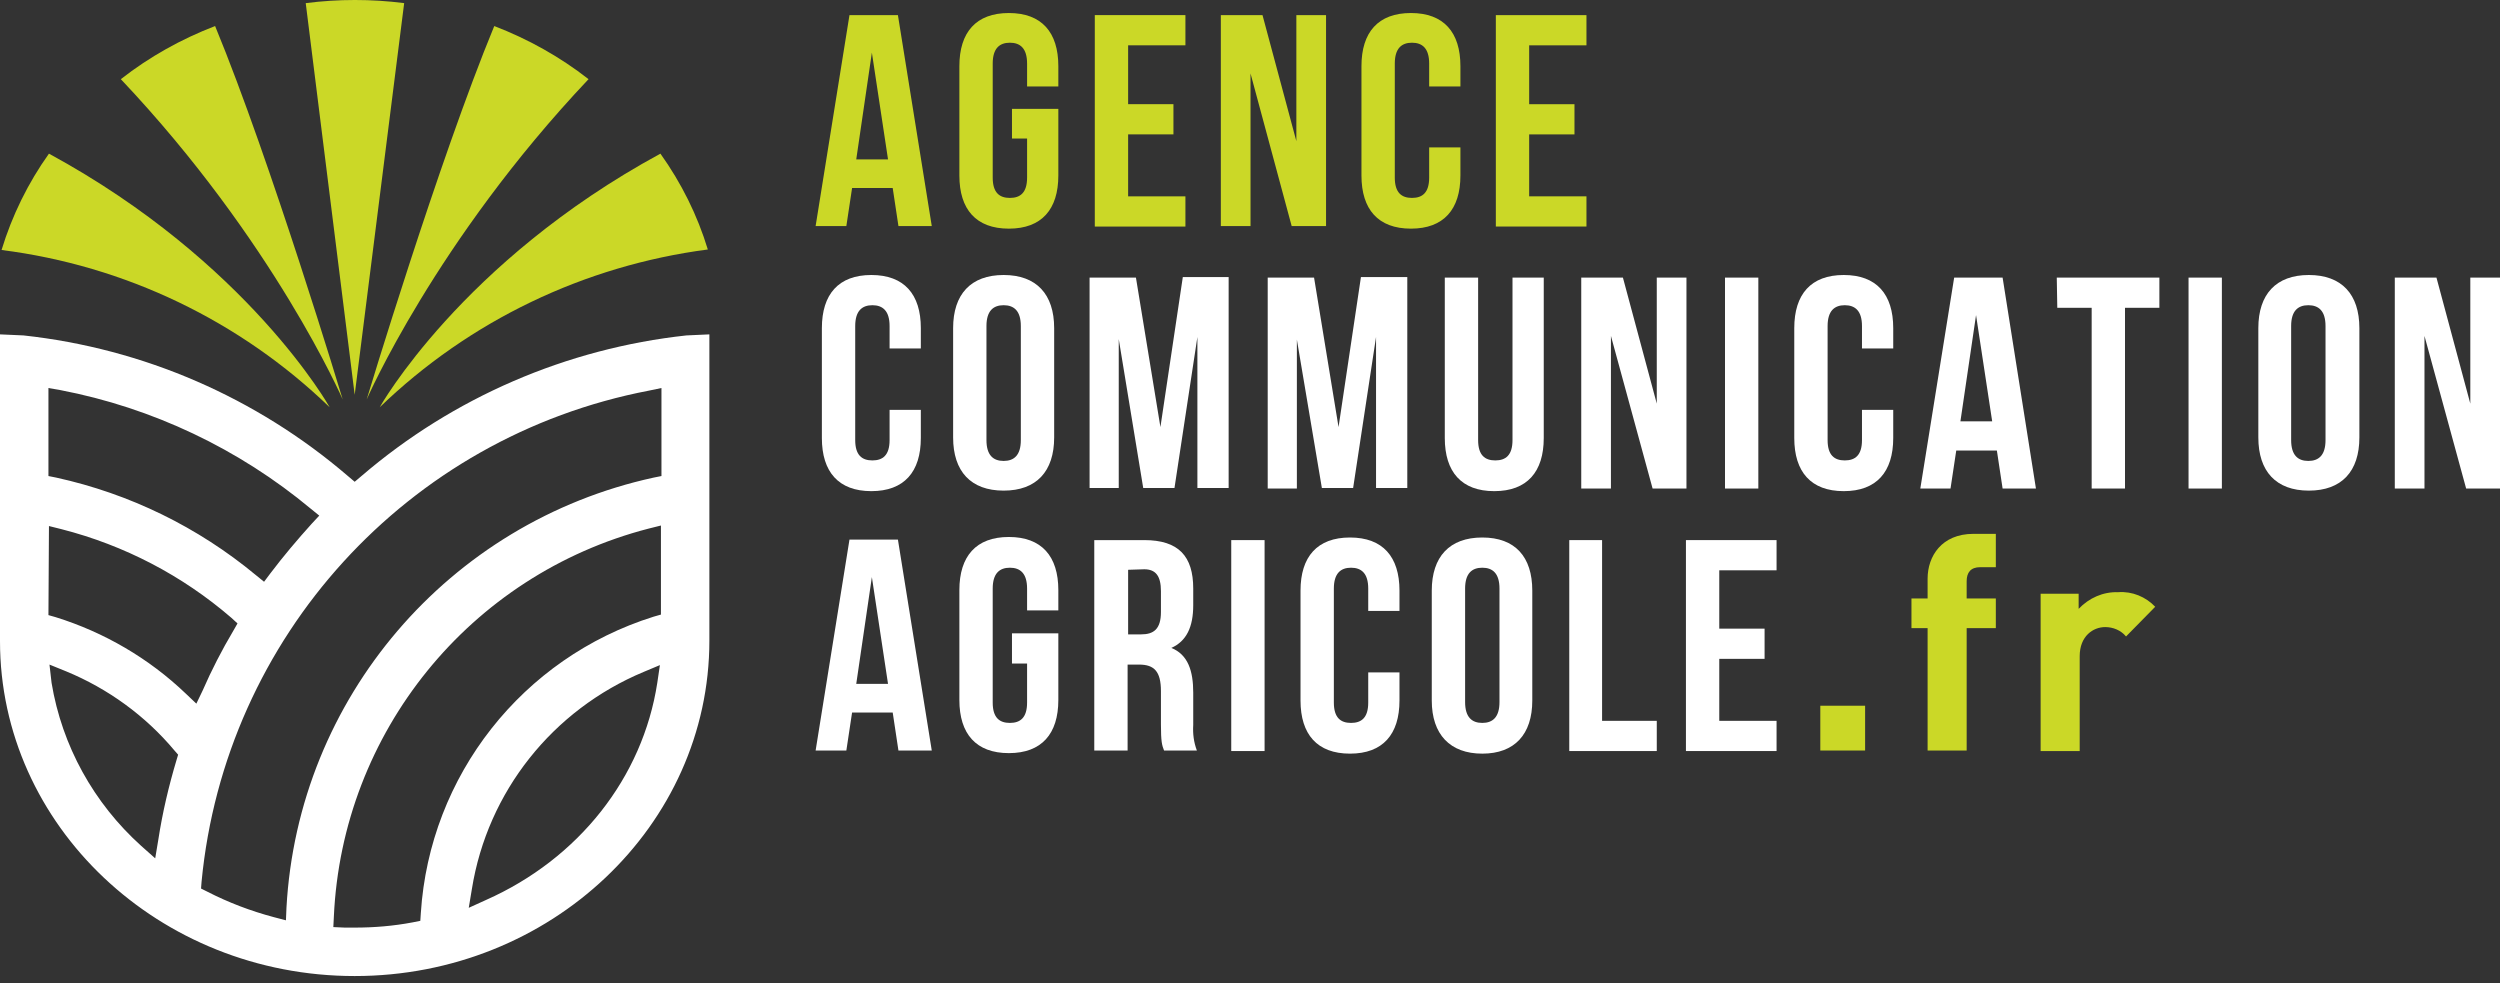
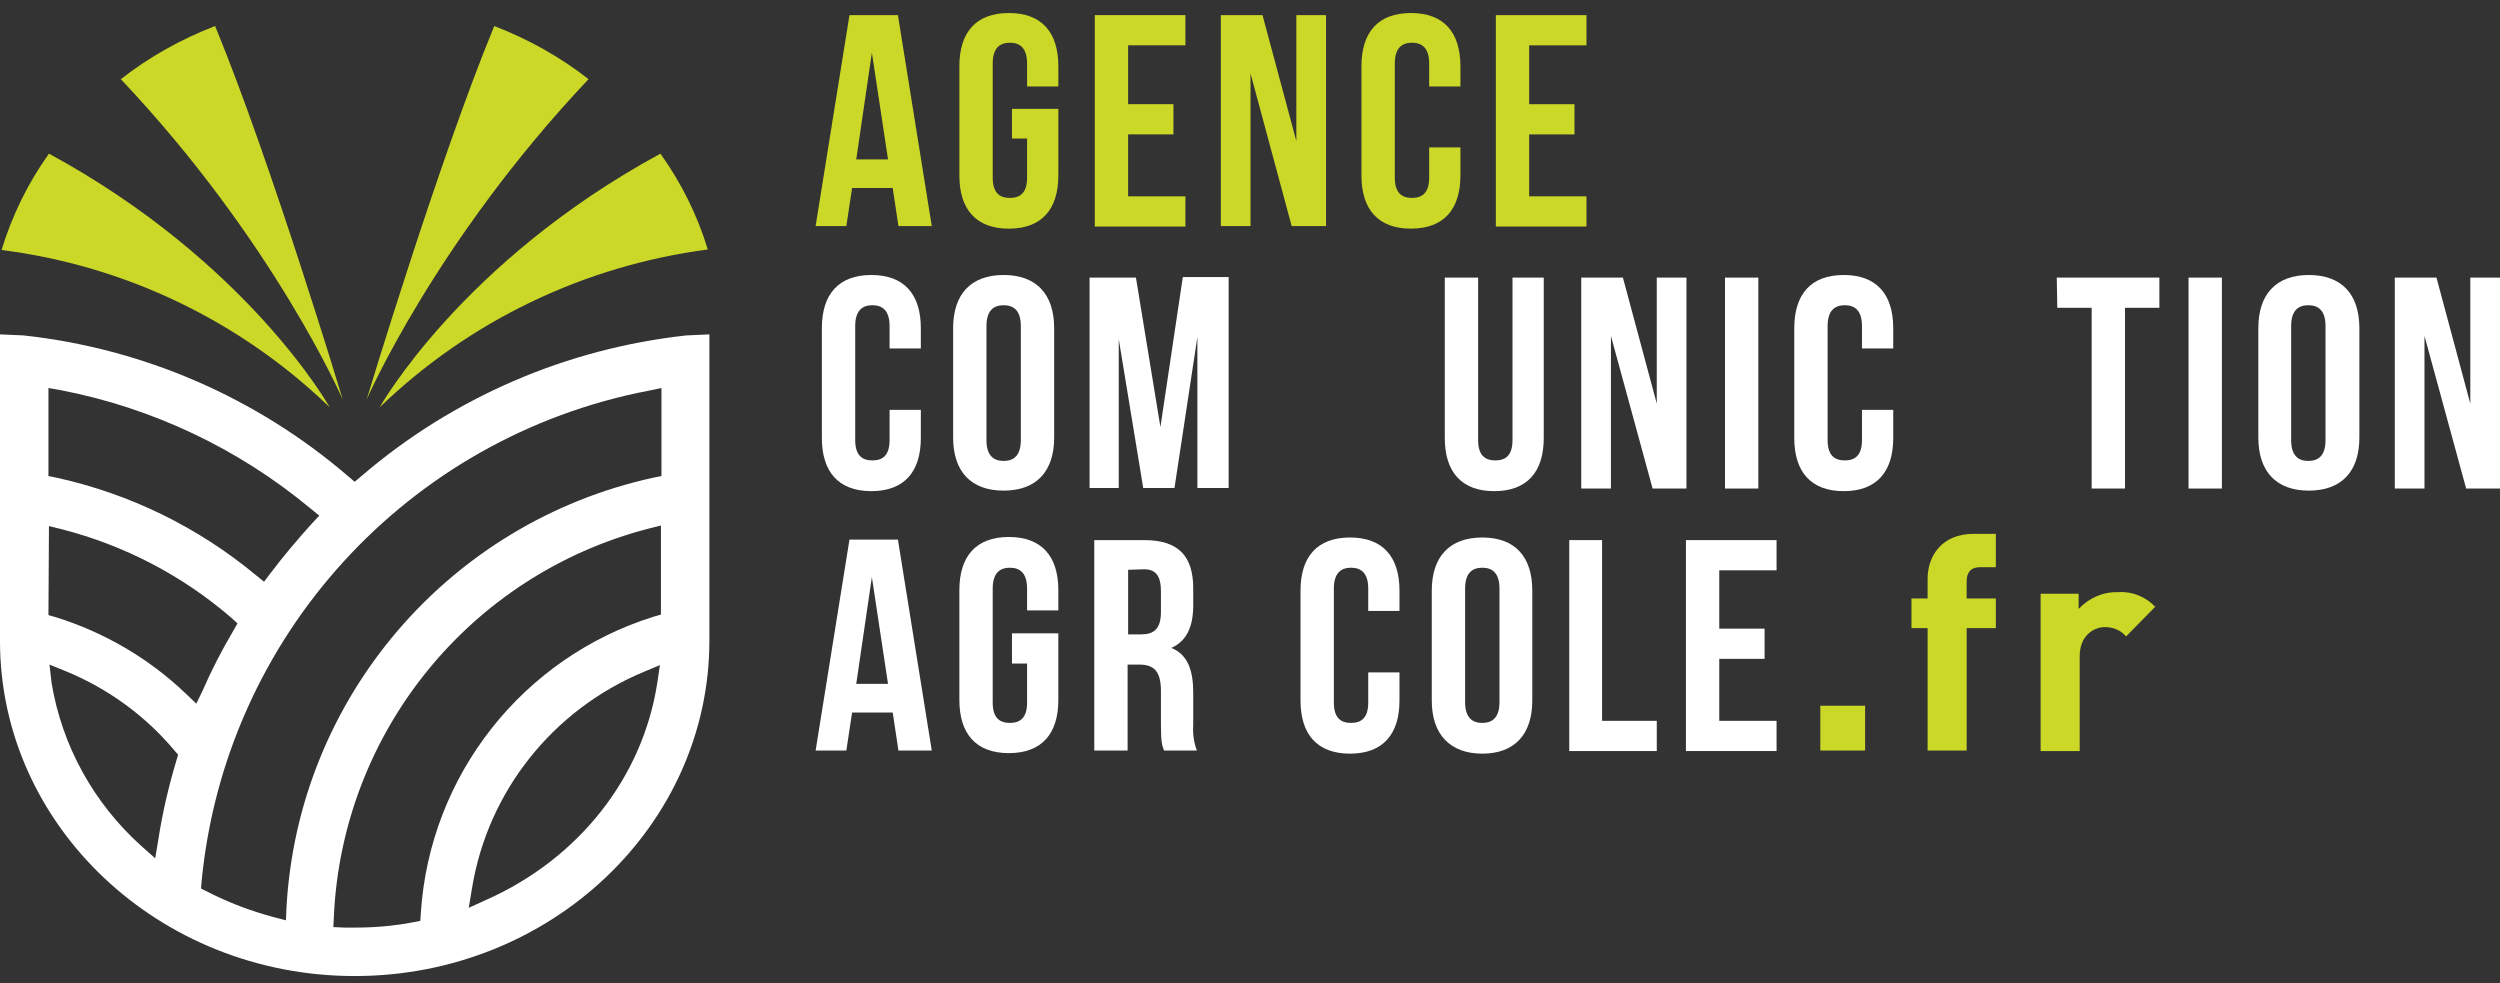
<svg xmlns="http://www.w3.org/2000/svg" version="1.1" id="Calque_1" x="0px" y="0px" viewBox="0 0 480 188.8" style="enable-background:new 0 0 480 188.8;" xml:space="preserve">
  <rect x="0" y="0" width="480" height="188.8" fill="#333333" stroke="none" />
  <style type="text/css">
	.st0{fill:#CBD827;}
	.st1{fill:#FFFFFF;}
</style>
  <g id="Groupe_243">
    <g id="Groupe_242">
      <g id="logo">
        <g id="Groupe_3">
          <g id="AGENCE_COMMUNICATION_AGRICOLE.fr">
            <g>
              <path class="st0" d="M178.9,43.4h-6.4l-1.1-7.3h-7.8l-1.1,7.3h-5.9l6.5-40.5h9.3L178.9,43.4z M164.4,30.6h6.1l-3.1-20.5        L164.4,30.6z" />
              <path class="st0" d="M194.3,20.9h8.9v12.8c0,6.5-3.2,10.2-9.5,10.2s-9.5-3.7-9.5-10.2v-21c0-6.5,3.2-10.2,9.5-10.2        s9.5,3.7,9.5,10.2v3.9h-6v-4.4c0-2.9-1.3-4-3.3-4s-3.3,1.1-3.3,4v21.9c0,2.9,1.3,3.9,3.3,3.9s3.3-1,3.3-3.9v-7.5h-2.9V20.9z" />
              <path class="st0" d="M216.6,20h8.7v5.8h-8.7v11.9h11v5.8h-17.4V2.9h17.4v5.8h-11V20z" />
              <path class="st0" d="M240.1,14.1v29.3h-5.7V2.9h8l6.5,24.2V2.9h5.7v40.5H248L240.1,14.1z" />
              <path class="st0" d="M280.4,28.3v5.4c0,6.5-3.2,10.2-9.5,10.2s-9.5-3.7-9.5-10.2v-21c0-6.5,3.2-10.2,9.5-10.2        s9.5,3.7,9.5,10.2v3.9h-6v-4.4c0-2.9-1.3-4-3.3-4s-3.3,1.1-3.3,4v21.9c0,2.9,1.3,3.9,3.3,3.9s3.3-1,3.3-3.9v-5.8H280.4z" />
              <path class="st0" d="M293.6,20h8.7v5.8h-8.7v11.9h11v5.8h-17.4V2.9h17.4v5.8h-11V20z" />
            </g>
            <g>
              <path class="st1" d="M176.8,78.7v5.4c0,6.5-3.2,10.2-9.5,10.2s-9.5-3.7-9.5-10.2V63c0-6.5,3.2-10.2,9.5-10.2s9.5,3.7,9.5,10.2        v3.9h-6v-4.3c0-2.9-1.3-4-3.3-4s-3.3,1.1-3.3,4v21.9c0,2.9,1.3,3.9,3.3,3.9s3.3-1,3.3-3.9v-5.8H176.8z" />
              <path class="st1" d="M183,63c0-6.5,3.4-10.2,9.7-10.2s9.7,3.7,9.7,10.2v21c0,6.5-3.4,10.2-9.7,10.2S183,90.5,183,84V63z         M189.4,84.5c0,2.9,1.3,4,3.3,4s3.3-1.1,3.3-4V62.6c0-2.9-1.3-4-3.3-4s-3.3,1.1-3.3,4V84.5z" />
              <path class="st1" d="M222.8,82l4.3-28.8h8.8v40.5h-6v-29l-4.4,29h-6l-4.7-28.6v28.6h-5.6V53.3h8.9L222.8,82z" />
-               <path class="st1" d="M257,82l4.3-28.8h8.9v40.5h-6v-29l-4.4,29h-6L249,65.2v28.6h-5.6V53.3h8.9L257,82z" />
              <path class="st1" d="M283.8,53.3v31.2c0,2.9,1.3,3.9,3.3,3.9s3.3-1,3.3-3.9V53.3h6v30.8c0,6.5-3.2,10.2-9.5,10.2        s-9.5-3.7-9.5-10.2V53.3H283.8z" />
              <path class="st1" d="M309.3,64.5v29.3h-5.7V53.3h8l6.5,24.2V53.3h5.7v40.5h-6.5L309.3,64.5z" />
              <path class="st1" d="M331.2,53.3h6.4v40.5h-6.4V53.3z" />
              <path class="st1" d="M363.5,78.7v5.4c0,6.5-3.2,10.2-9.5,10.2s-9.5-3.7-9.5-10.2V63c0-6.5,3.2-10.2,9.5-10.2s9.5,3.7,9.5,10.2        v3.9h-6v-4.3c0-2.9-1.3-4-3.3-4s-3.3,1.1-3.3,4v21.9c0,2.9,1.3,3.9,3.3,3.9s3.3-1,3.3-3.9v-5.8H363.5z" />
-               <path class="st1" d="M390.9,93.8h-6.4l-1.1-7.3h-7.8l-1.1,7.3h-5.8l6.5-40.5h9.3L390.9,93.8z M376.4,80.9h6.1l-3.1-20.4        L376.4,80.9z" />
              <path class="st1" d="M394.9,53.3h19.7v5.8H408v34.7h-6.4V59.1H395L394.9,53.3z" />
              <path class="st1" d="M420.2,53.3h6.4v40.5h-6.4V53.3z" />
              <path class="st1" d="M433.6,63c0-6.5,3.4-10.2,9.7-10.2S453,56.5,453,63v21c0,6.5-3.4,10.2-9.7,10.2s-9.7-3.7-9.7-10.2V63z         M439.9,84.5c0,2.9,1.3,4,3.3,4s3.3-1.1,3.3-4V62.6c0-2.9-1.3-4-3.3-4s-3.3,1.1-3.3,4V84.5z" />
              <path class="st1" d="M465.5,64.5v29.3h-5.7V53.3h8l6.5,24.2V53.3h5.7v40.5h-6.5L465.5,64.5z" />
            </g>
            <g>
              <path class="st1" d="M178.9,144.1h-6.4l-1.1-7.3h-7.8l-1.1,7.3h-5.9l6.5-40.5h9.3L178.9,144.1z M164.4,131.3h6.1l-3.1-20.5        L164.4,131.3z" />
              <path class="st1" d="M194.3,121.6h8.9v12.8c0,6.5-3.2,10.2-9.5,10.2s-9.5-3.7-9.5-10.2v-21.1c0-6.5,3.2-10.2,9.5-10.2        s9.5,3.7,9.5,10.2v3.9h-6V113c0-2.9-1.3-4-3.3-4s-3.3,1.1-3.3,4v21.9c0,2.9,1.3,3.9,3.3,3.9s3.3-1,3.3-3.9v-7.5h-2.9V121.6z" />
              <path class="st1" d="M223.5,144.1c-0.4-1-0.6-1.7-0.6-5v-6.4c0-3.8-1.3-5.1-4.2-5.1h-2.2v16.5h-6.4v-40.4h9.6        c6.6,0,9.4,3.1,9.4,9.3v3.2c0,4.2-1.3,6.9-4.2,8.2c3.2,1.3,4.2,4.4,4.2,8.6v6.2c-0.1,1.7,0.1,3.3,0.7,4.9L223.5,144.1        L223.5,144.1z M216.6,109.4v12.4h2.5c2.4,0,3.8-1,3.8-4.3v-4c0-2.9-1-4.2-3.2-4.2L216.6,109.4L216.6,109.4z" />
-               <path class="st1" d="M236.4,103.7h6.4v40.5h-6.4V103.7z" />
              <path class="st1" d="M268.7,129.1v5.4c0,6.5-3.2,10.2-9.5,10.2s-9.5-3.7-9.5-10.2v-21.1c0-6.5,3.2-10.2,9.5-10.2        c6.3,0,9.5,3.7,9.5,10.2v3.9h-6V113c0-2.9-1.3-4-3.3-4s-3.3,1.1-3.3,4v21.9c0,2.9,1.3,3.9,3.3,3.9s3.3-1,3.3-3.9v-5.8        L268.7,129.1L268.7,129.1z" />
              <path class="st1" d="M274.9,113.4c0-6.5,3.4-10.2,9.7-10.2s9.6,3.7,9.6,10.2v21.1c0,6.5-3.4,10.2-9.6,10.2s-9.7-3.7-9.7-10.2        V113.4z M281.3,134.8c0,2.9,1.3,4,3.3,4s3.3-1.1,3.3-4V113c0-2.9-1.3-4-3.3-4s-3.3,1.1-3.3,4V134.8z" />
              <path class="st1" d="M301.2,103.7h6.4v34.7h10.5v5.8h-16.8v-40.5H301.2z" />
              <path class="st1" d="M330.1,120.7h8.7v5.8h-8.7v11.9h11v5.8h-17.4v-40.5h17.4v5.8h-11V120.7z" />
            </g>
            <g>
              <path class="st0" d="M349.5,144.1v-8.6h8.6v8.6H349.5z" />
              <path class="st0" d="M377.6,120.6v23.5h-7.5v-23.5H367v-5.7h3.1v-3.8c0-4.3,2.7-8.6,8.8-8.6h4.3v6.4h-3c-1.8,0-2.6,1-2.6,2.7        v3.3h5.6v5.7C383.2,120.6,377.6,120.6,377.6,120.6z" />
              <path class="st0" d="M408.2,122.2c-1-1.2-2.5-1.8-4-1.8c-2.3,0-4.9,1.7-4.9,5.6v18.2h-7.5V114h7.3v2.9c2-2.1,4.7-3.3,7.6-3.2        c2.7-0.2,5.3,0.9,7.1,2.8L408.2,122.2z" />
            </g>
          </g>
          <g id="Groupe_2">
            <path id="Tracé_2" class="st1" d="M68.1,187.4C30.5,187.4,0,158.5,0,123.1V64.2l4.5,0.2c23,2.5,44.7,11.9,62.3,27l1.3,1.1       l1.3-1.1c17.6-15.1,39.4-24.5,62.4-27l4.4-0.2V123C136.2,158.5,105.7,187.4,68.1,187.4z M124.5,101.5       c-34.3,8.9-58.8,39.1-60.4,74.5l-0.1,2l2.2,0.1c0.6,0,1.3,0,1.9,0c3.7,0,7.4-0.3,11.1-1l1.5-0.3l0.1-1.5       c1.7-26.4,19.5-49,44.7-56.9l1.4-0.4v-17.1L124.5,101.5z M124.6,75c-46.4,8.9-81.4,47.3-85.9,94.3l-0.1,1.3l1.2,0.6       c4.1,2.1,8.3,3.7,12.8,4.9l2.3,0.6l0.1-2.4c2.2-40.2,31.1-74,70.5-82.6l1.5-0.3V74.5L124.6,75z M123.6,129       c-17.5,7.3-30,23-33,41.7l-0.6,3.6l3.3-1.5c17.8-7.9,30.1-23.5,32.9-41.7l0.5-3.4L123.6,129z M9.9,131.1       c2,12.1,8.1,23.1,17.2,31.3l2.7,2.4l0.6-3.6c0.8-5.2,2-10.3,3.5-15.3l0.3-1l-0.7-0.8c-5.6-6.7-12.8-11.9-20.8-15.2l-3.2-1.3       L9.9,131.1z M9.3,118.1l1.4,0.4c9.3,2.9,17.9,7.9,25,14.7l2,1.9l1.2-2.5c1.7-3.9,3.7-7.8,5.9-11.5l0.8-1.4l-1.2-1.1       c-9.4-8.1-20.5-13.9-32.6-17L9.4,101L9.3,118.1z M9.3,91.4l1.5,0.3c14.1,3.1,27.2,9.5,38.3,18.7l1.6,1.3l1.2-1.6       c2.5-3.3,5.2-6.5,8-9.6l1.4-1.5l-1.6-1.3C45.9,86.2,29.3,78.3,11.6,74.9l-2.3-0.4V91.4z" />
-             <path id="Tracé_3" class="st0" d="M68.1,75.8l9.5-75.2c-6.3-0.8-12.6-0.8-18.9,0L68.1,75.8z" />
            <path id="Tracé_4" class="st0" d="M126.8,29.5C88.5,50.3,72.9,78.2,72.9,78.2c17.2-16.6,39.3-27.2,63-30.3       C133.9,41.3,130.8,35.1,126.8,29.5z" />
            <path id="Tracé_5" class="st0" d="M94.9,5C84.2,30.9,70.4,76.7,70.4,76.7S83.6,46.3,113,15.2C107.5,10.9,101.4,7.5,94.9,5z" />
            <path id="Tracé_6" class="st0" d="M9.4,29.5c38.3,20.8,53.9,48.7,53.9,48.7C46.1,61.6,24,51,0.3,48       C2.3,41.4,5.4,35.1,9.4,29.5z" />
            <path id="Tracé_7" class="st0" d="M41.3,5C52,30.9,65.8,76.7,65.8,76.7S52.6,46.3,23.2,15.2C28.7,10.9,34.8,7.5,41.3,5z" />
          </g>
        </g>
      </g>
    </g>
  </g>
</svg>